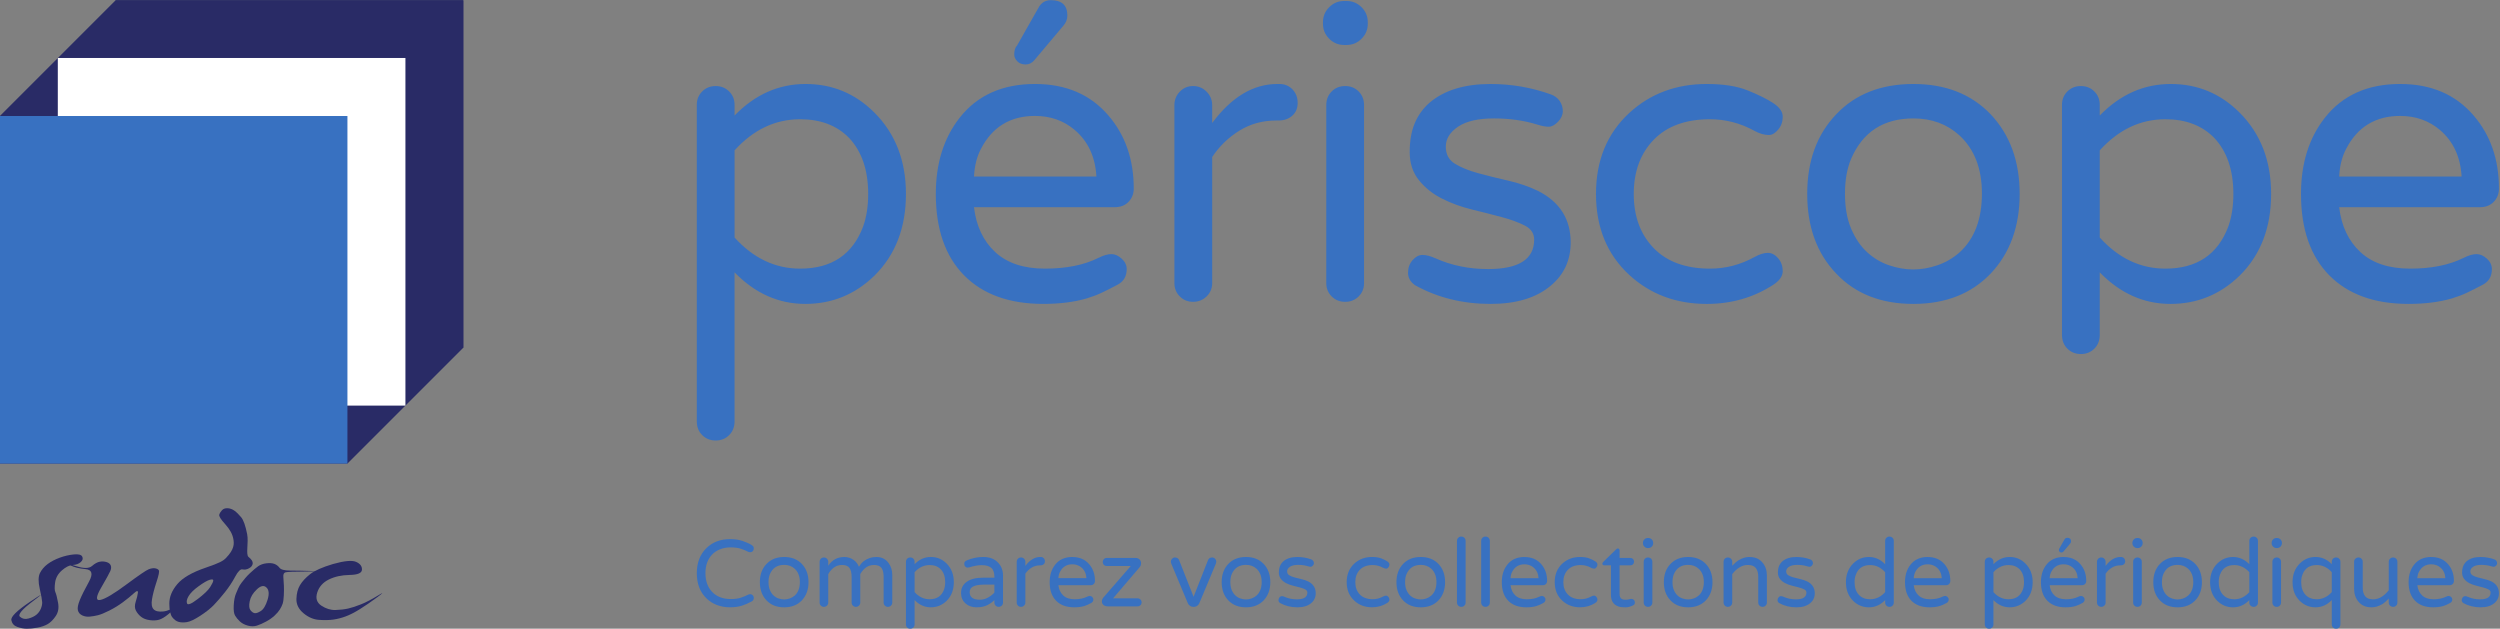
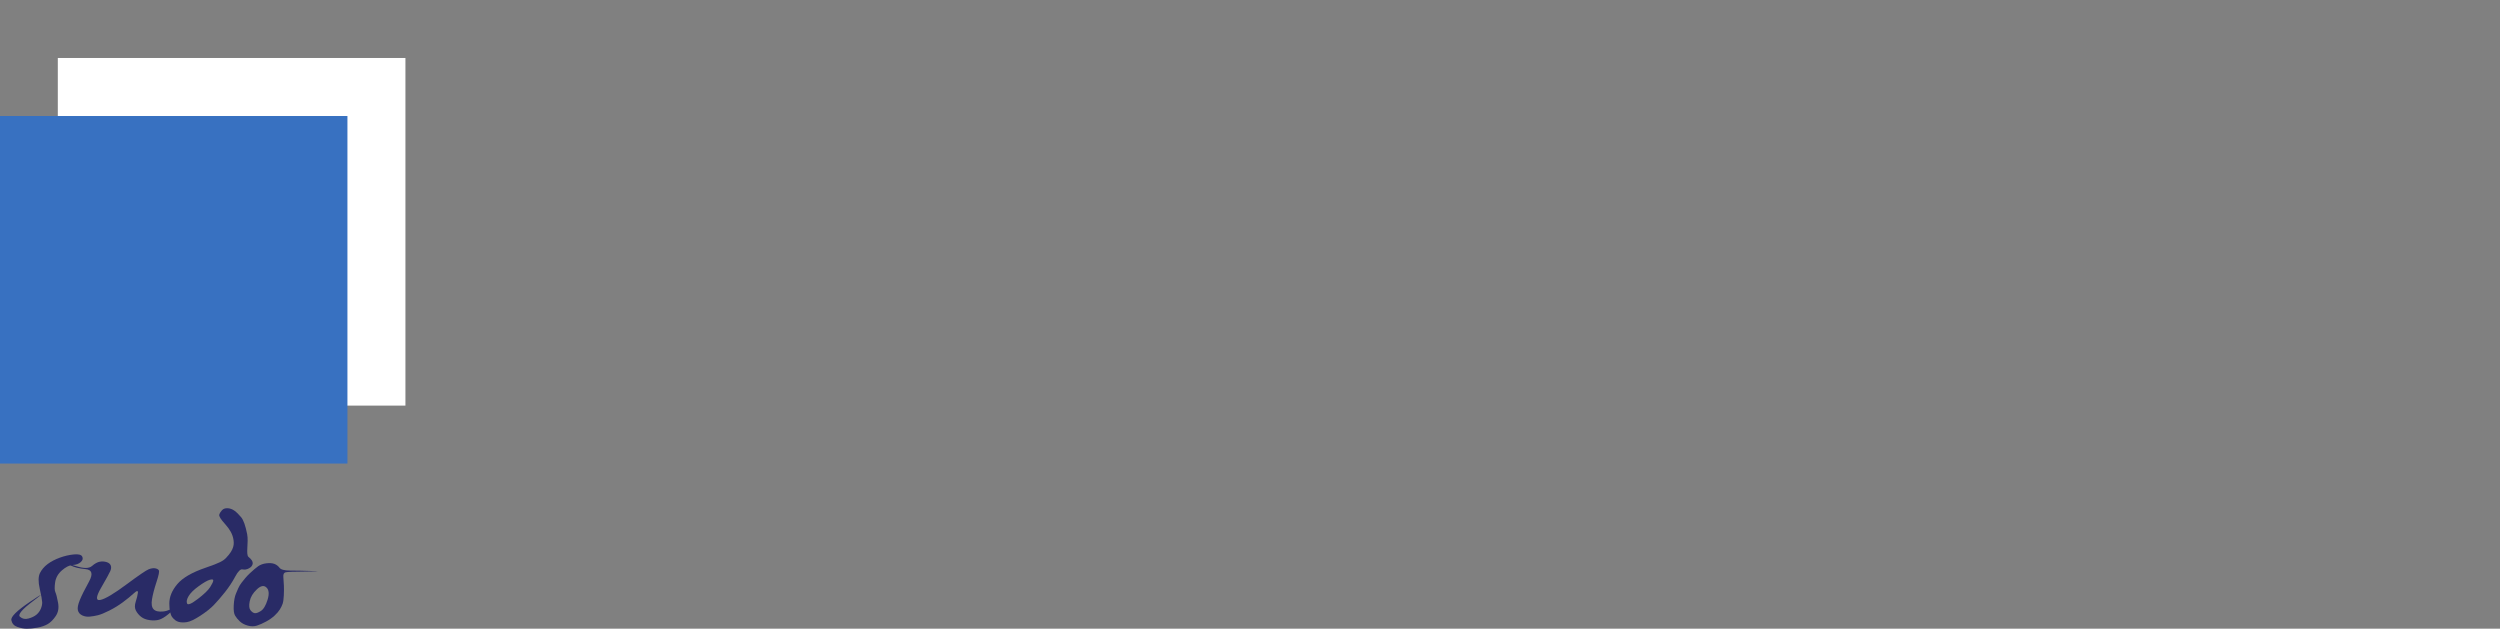
<svg xmlns="http://www.w3.org/2000/svg" xmlns:ns1="http://sodipodi.sourceforge.net/DTD/sodipodi-0.dtd" xmlns:ns2="http://www.inkscape.org/namespaces/inkscape" version="1.1" id="svg815" xml:space="preserve" width="397.65" height="100" viewBox="0 0 397.65 100" ns1:docname="logo-periscope.svg" ns2:version="0.92.4 (5da689c313, 2019-01-14)">
  <rect x="0" y="0" width="397.65" height="100" fill="#808080" stroke="none" />
  <defs id="defs819">
    <clipPath clipPathUnits="userSpaceOnUse" id="clipPath831">
-       <path d="M 0.015,73.23 H 291.212 V 0 H 0.015 Z" id="path829" ns2:connector-curvature="0" />
-     </clipPath>
+       </clipPath>
    <clipPath clipPathUnits="userSpaceOnUse" id="clipPath847">
      <path d="M 0.015,73.23 H 291.212 V 0 H 0.015 Z" id="path845" ns2:connector-curvature="0" />
    </clipPath>
    <clipPath clipPathUnits="userSpaceOnUse" id="clipPath877">
      <path d="M 0.015,73.23 H 291.212 V 0 H 0.015 Z" id="path875" ns2:connector-curvature="0" />
    </clipPath>
  </defs>
  <ns1:namedview pagecolor="#ffffff" bordercolor="#666666" borderopacity="1" objecttolerance="10" gridtolerance="10" guidetolerance="10" ns2:pageopacity="0" ns2:pageshadow="2" ns2:window-width="1600" ns2:window-height="877" id="namedview817" showgrid="false" ns2:zoom="1.429371" ns2:cx="194.10134" ns2:cy="48.828135" ns2:window-x="-8" ns2:window-y="-8" ns2:window-maximized="1" ns2:current-layer="g823" fit-margin-top="0" fit-margin-left="0" fit-margin-right="0" fit-margin-bottom="0" />
  <g id="g823" ns2:groupmode="layer" ns2:label="periscope" transform="matrix(1.333,0,0,-1.333,-0.02,100.001)">
    <g id="g825" transform="matrix(1.024,0,0,1.024,-3.6262455e-4,-1.0859035e-5)">
      <g id="g827" clip-path="url(#clipPath831)">
        <g id="g833" transform="translate(40.501,19.243)">
-           <path d="m 0,0 h -40.501 v 40.5 l 13.5,13.5 H 13.5 V 13.5 L 0,0" style="fill:#292b66;fill-opacity:1;fill-rule:nonzero;stroke:none" id="path835" ns2:connector-curvature="0" />
-         </g>
+           </g>
        <path d="M 13.5,32.743 H 54.001 V 73.23 H 13.5 Z" style="fill:#292b66;fill-opacity:1;fill-rule:nonzero;stroke:none" id="path837" ns2:connector-curvature="0" />
      </g>
    </g>
    <path d="M 6.913,26.621 H 48.393 V 68.101 H 6.913 Z" style="fill:#ffffff;fill-opacity:1;fill-rule:nonzero;stroke:none;stroke-width:1.024" id="path839" ns2:connector-curvature="0" />
    <g id="g841" transform="matrix(1.024,0,0,1.024,-3.6262455e-4,-1.0859035e-5)">
      <g id="g843" clip-path="url(#clipPath847)">
        <path d="m 0.015,19.243 h 40.486 v 40.5 h -40.486 z" style="fill:#3871c1;fill-opacity:1;fill-rule:nonzero;stroke:none" id="path849" ns2:connector-curvature="0" />
        <g id="g851" transform="translate(6.979,8.274)">
          <path d="M 0,0 C 0.546,0.2 1.092,0.327 1.636,0.38 2.18,0.434 2.508,0.35 2.619,0.128 2.731,-0.093 2.672,-0.306 2.444,-0.511 2.217,-0.717 1.91,-0.83 1.522,-0.849 1.135,-0.868 0.713,-1.076 0.258,-1.47 -0.197,-1.864 -0.464,-2.335 -0.541,-2.882 c -0.078,-0.548 -0.068,-0.927 0.029,-1.138 0.098,-0.21 0.203,-0.62 0.314,-1.227 0.111,-0.608 0.02,-1.127 -0.273,-1.556 -0.292,-0.429 -0.604,-0.74 -0.933,-0.933 -0.329,-0.192 -0.735,-0.331 -1.22,-0.418 -0.483,-0.086 -0.895,-0.126 -1.234,-0.12 -0.34,0.005 -0.701,0.074 -1.086,0.207 -0.385,0.131 -0.617,0.394 -0.697,0.786 -0.082,0.394 0.643,1.107 2.176,2.143 1.533,1.034 1.652,1.063 0.359,0.088 -1.295,-0.977 -1.805,-1.587 -1.531,-1.832 0.274,-0.245 0.606,-0.314 0.994,-0.204 0.39,0.107 0.697,0.257 0.926,0.446 0.227,0.19 0.397,0.422 0.511,0.697 0.114,0.274 0.166,0.53 0.157,0.765 -0.01,0.235 -0.105,0.759 -0.287,1.572 -0.184,0.811 -0.172,1.421 0.032,1.825 0.204,0.404 0.503,0.751 0.895,1.043 C -1.017,-0.445 -0.547,-0.201 0,0" style="fill:#292b66;fill-opacity:1;fill-rule:nonzero;stroke:none" id="path853" ns2:connector-curvature="0" />
        </g>
      </g>
    </g>
    <g id="g855" transform="matrix(1.024,0,0,1.024,17.759,7.091)">
      <path d="M 0,0 C 0.287,0.11 0.535,0.147 0.746,0.113 0.955,0.078 1.1,0 1.18,-0.121 1.259,-0.243 1.168,-0.696 0.91,-1.48 0.651,-2.266 0.477,-2.934 0.385,-3.485 0.293,-4.038 0.354,-4.428 0.567,-4.656 0.779,-4.885 1.154,-4.972 1.693,-4.918 c 0.538,0.054 1.123,0.32 1.756,0.802 0.633,0.479 0.704,0.502 0.215,0.066 C 3.174,-4.486 2.719,-4.878 2.299,-5.227 1.878,-5.574 1.51,-5.792 1.196,-5.881 0.883,-5.97 0.52,-5.985 0.105,-5.926 c -0.412,0.06 -0.746,0.19 -0.999,0.394 -0.254,0.202 -0.454,0.443 -0.598,0.723 -0.145,0.279 -0.152,0.619 -0.024,1.02 0.131,0.4 0.215,0.746 0.254,1.038 0.039,0.291 -0.114,0.277 -0.459,-0.039 -0.345,-0.319 -0.768,-0.665 -1.271,-1.038 -0.502,-0.373 -1.034,-0.7 -1.596,-0.983 -0.562,-0.283 -1.004,-0.464 -1.324,-0.542 -0.32,-0.078 -0.641,-0.133 -0.959,-0.164 -0.32,-0.031 -0.614,0.019 -0.884,0.147 -0.269,0.131 -0.435,0.329 -0.498,0.597 -0.064,0.268 0.013,0.663 0.226,1.187 0.213,0.524 0.568,1.237 1.066,2.138 0.498,0.9 0.368,1.39 -0.391,1.464 -0.759,0.075 -1.326,0.213 -1.703,0.413 -0.377,0.199 -0.146,0.169 0.691,-0.091 0.836,-0.259 1.42,-0.245 1.752,0.041 0.33,0.287 0.636,0.455 0.915,0.503 0.278,0.048 0.544,0.032 0.793,-0.045 0.25,-0.077 0.411,-0.209 0.481,-0.393 0.072,-0.184 0.055,-0.4 -0.052,-0.648 -0.106,-0.249 -0.463,-0.901 -1.075,-1.957 -0.609,-1.056 -0.635,-1.525 -0.076,-1.41 0.559,0.117 1.567,0.716 3.027,1.799 C -1.141,-0.692 -0.273,-0.1 0,0" style="fill:#292b66;fill-opacity:1;fill-rule:nonzero;stroke:none" id="path857" ns2:connector-curvature="0" />
    </g>
    <g id="g859" transform="matrix(1.024,0,0,1.024,31.812,4.914)">
      <path d="m 0,0 c -0.294,0.286 -0.668,0.215 -1.123,-0.217 -0.457,-0.431 -0.733,-0.892 -0.83,-1.381 -0.098,-0.489 -0.069,-0.835 0.082,-1.036 0.152,-0.2 0.314,-0.317 0.483,-0.352 0.169,-0.034 0.411,0.049 0.728,0.247 0.314,0.197 0.578,0.635 0.787,1.31 C 0.336,-0.753 0.293,-0.277 0,0 Z M -0.974,2.477 C -0.712,2.659 -0.395,2.774 -0.02,2.821 0.354,2.866 0.662,2.846 0.905,2.759 1.148,2.67 1.353,2.518 1.519,2.301 1.684,2.084 2.105,1.976 2.785,1.974 3.464,1.974 4.309,1.956 5.32,1.924 6.33,1.892 6.117,1.871 4.678,1.864 3.238,1.856 2.419,1.826 2.221,1.772 2.023,1.718 1.939,1.534 1.967,1.22 1.996,0.906 2.017,0.574 2.03,0.224 2.045,-0.127 2.041,-0.516 2.02,-0.943 1.998,-1.372 1.952,-1.688 1.881,-1.897 1.809,-2.106 1.702,-2.322 1.563,-2.55 1.423,-2.777 1.218,-3.017 0.949,-3.268 0.68,-3.521 0.35,-3.752 -0.041,-3.965 c -0.391,-0.213 -0.75,-0.371 -1.078,-0.476 -0.328,-0.103 -0.682,-0.103 -1.059,0.003 -0.379,0.104 -0.685,0.267 -0.918,0.484 -0.234,0.218 -0.42,0.443 -0.558,0.676 -0.139,0.231 -0.192,0.636 -0.161,1.21 0.031,0.573 0.12,1.033 0.27,1.382 0.149,0.348 0.339,0.871 0.645,1.248 0.304,0.376 0.519,0.678 0.933,1.069 0.416,0.389 0.746,0.671 0.993,0.845" style="fill:#292b66;fill-opacity:1;fill-rule:nonzero;stroke:none" id="path861" ns2:connector-curvature="0" />
    </g>
    <g id="g863" transform="matrix(1.024,0,0,1.024,39.747,7.717)">
-       <path d="M 0,0 C 1.324,0.374 2.221,0.459 2.691,0.253 3.164,0.047 3.393,-0.256 3.379,-0.652 3.365,-1.05 2.89,-1.255 1.952,-1.272 1.016,-1.287 0.203,-1.464 -0.482,-1.803 c -0.684,-0.338 -1.134,-0.842 -1.35,-1.513 -0.215,-0.67 -0.055,-1.182 0.48,-1.535 0.537,-0.354 1.084,-0.522 1.642,-0.507 0.556,0.018 1.05,0.074 1.479,0.171 0.43,0.098 0.932,0.262 1.506,0.493 0.575,0.231 1.222,0.567 1.943,1.009 0.72,0.442 0.702,0.382 -0.054,-0.18 C 4.406,-4.426 3.719,-4.896 3.102,-5.279 2.484,-5.66 1.936,-5.939 1.457,-6.112 0.979,-6.287 0.508,-6.408 0.045,-6.474 c -0.463,-0.065 -1.016,-0.076 -1.66,-0.034 -0.645,0.042 -1.25,0.301 -1.819,0.774 -0.569,0.475 -0.843,1.03 -0.826,1.667 0.019,0.637 0.158,1.173 0.417,1.607 0.259,0.435 0.651,0.859 1.174,1.274 C -2.146,-0.771 -1.256,-0.377 0,0" style="fill:#292b66;fill-opacity:1;fill-rule:nonzero;stroke:none" id="path865" ns2:connector-curvature="0" />
-     </g>
+       </g>
    <g id="g867" transform="matrix(1.024,0,0,1.024,25.016,5.828)">
      <path d="m 0,0 c -0.287,-0.089 -0.713,-0.339 -1.277,-0.747 -0.564,-0.409 -0.951,-0.791 -1.16,-1.147 -0.211,-0.356 -0.271,-0.644 -0.18,-0.859 0.092,-0.215 0.506,-0.042 1.242,0.52 0.736,0.561 1.221,1.026 1.451,1.393 0.231,0.366 0.351,0.621 0.36,0.762 C 0.445,0.064 0.301,0.089 0,0 Z M 1.451,8.114 C 1.618,8.289 1.844,8.366 2.129,8.347 2.414,8.325 2.676,8.228 2.917,8.051 3.158,7.874 3.415,7.622 3.688,7.294 3.96,6.965 4.191,6.31 4.385,5.33 4.577,4.351 4.201,2.943 4.549,2.666 4.896,2.389 5.059,2.135 5.034,1.905 5.01,1.676 4.867,1.49 4.606,1.349 4.346,1.206 4.094,1.163 3.85,1.22 3.607,1.276 3.32,0.994 2.99,0.373 2.659,-0.249 2.258,-0.856 1.786,-1.448 1.313,-2.041 0.883,-2.539 0.496,-2.939 c -0.387,-0.4 -0.914,-0.817 -1.58,-1.25 -0.668,-0.434 -1.184,-0.679 -1.552,-0.734 -0.367,-0.057 -0.686,-0.05 -0.956,0.025 -0.271,0.071 -0.519,0.251 -0.744,0.537 -0.226,0.286 -0.342,0.814 -0.348,1.589 -0.006,0.773 0.303,1.53 0.926,2.272 0.625,0.742 1.737,1.384 3.336,1.927 1.598,0.543 2.014,0.786 2.331,1.113 C 2.914,3.573 2.875,4.201 2.776,4.762 2.678,5.322 2.365,5.892 1.84,6.471 1.313,7.049 1.08,7.426 1.137,7.602 1.193,7.779 1.3,7.95 1.451,8.114" style="fill:#292b66;fill-opacity:1;fill-rule:nonzero;stroke:none" id="path869" ns2:connector-curvature="0" />
    </g>
    <g id="g871" transform="matrix(1.024,0,0,1.024,-3.6262455e-4,-1.0859035e-5)">
      <g id="g873" clip-path="url(#clipPath877)">
        <g id="g879" transform="translate(192.095,10.571)">
-           <path d="M 0,0 H -0.068 C -0.222,0 -0.355,-0.056 -0.465,-0.166 -0.576,-0.277 -0.631,-0.41 -0.631,-0.564 v -0.045 c 0,-0.154 0.055,-0.288 0.166,-0.399 0.11,-0.11 0.243,-0.166 0.397,-0.166 H 0 c 0.155,0 0.288,0.056 0.397,0.166 0.112,0.11 0.166,0.244 0.166,0.399 v 0.045 c 0,0.154 -0.054,0.287 -0.166,0.398 C 0.288,-0.056 0.155,0 0,0 Z m 30.925,-4.683 c 0.014,0.288 0.077,0.535 0.188,0.741 0.303,0.583 0.782,0.875 1.438,0.875 0.414,0 0.768,-0.126 1.063,-0.377 0.354,-0.303 0.546,-0.715 0.575,-1.239 z m 1.626,2.469 c -0.87,0 -1.542,-0.303 -2.014,-0.908 -0.42,-0.538 -0.631,-1.214 -0.631,-2.024 0,-0.938 0.251,-1.661 0.753,-2.17 0.501,-0.51 1.207,-0.764 2.114,-0.764 0.435,0 0.82,0.048 1.152,0.143 0.147,0.044 0.284,0.096 0.409,0.155 0.125,0.059 0.267,0.131 0.425,0.215 0.16,0.086 0.239,0.224 0.239,0.416 0,0.103 -0.045,0.195 -0.133,0.276 -0.089,0.081 -0.181,0.122 -0.276,0.122 -0.097,0 -0.21,-0.033 -0.344,-0.1 -0.384,-0.191 -0.86,-0.288 -1.428,-0.288 -0.568,0 -1.012,0.147 -1.328,0.442 -0.317,0.295 -0.506,0.693 -0.564,1.195 h 3.752 c 0.155,0 0.278,0.049 0.371,0.144 0.092,0.096 0.138,0.214 0.138,0.354 0,0.774 -0.225,1.424 -0.675,1.947 -0.48,0.561 -1.133,0.842 -1.96,0.842 z M 5.867,-6.708 C 5.689,-6.863 5.492,-6.978 5.274,-7.051 5.056,-7.125 4.843,-7.162 4.633,-7.162 c -0.21,0 -0.425,0.037 -0.643,0.111 -0.217,0.073 -0.413,0.189 -0.587,0.348 -0.173,0.159 -0.315,0.367 -0.425,0.626 -0.111,0.259 -0.166,0.569 -0.166,0.935 0,0.364 0.055,0.677 0.166,0.936 0.31,0.716 0.863,1.073 1.659,1.073 0.488,0 0.898,-0.151 1.23,-0.454 0.398,-0.368 0.598,-0.886 0.598,-1.55 0,-0.685 -0.2,-1.21 -0.598,-1.571 z m -1.23,4.494 c -0.862,0 -1.549,-0.271 -2.058,-0.809 -0.517,-0.538 -0.775,-1.247 -0.775,-2.124 0,-0.879 0.258,-1.588 0.775,-2.126 0.509,-0.538 1.196,-0.808 2.058,-0.808 0.857,0 1.543,0.27 2.059,0.808 0.517,0.546 0.775,1.255 0.775,2.126 0,0.87 -0.258,1.578 -0.775,2.124 -0.516,0.538 -1.202,0.809 -2.059,0.809 z m 13.891,-2.857 c -0.243,0.118 -0.512,0.211 -0.803,0.277 -0.292,0.066 -0.558,0.133 -0.802,0.199 -0.244,0.066 -0.449,0.149 -0.615,0.249 -0.166,0.1 -0.248,0.253 -0.248,0.46 0,0.205 0.108,0.383 0.326,0.53 0.217,0.147 0.537,0.222 0.957,0.222 0.42,0 0.809,-0.056 1.163,-0.166 0.118,-0.037 0.216,-0.056 0.298,-0.056 0.082,0 0.164,0.044 0.25,0.134 0.084,0.088 0.126,0.182 0.126,0.281 0,0.1 -0.027,0.189 -0.082,0.272 -0.056,0.081 -0.134,0.141 -0.239,0.177 -0.516,0.185 -1.051,0.277 -1.604,0.277 -0.694,0 -1.237,-0.166 -1.627,-0.498 -0.177,-0.155 -0.31,-0.34 -0.399,-0.554 -0.088,-0.214 -0.133,-0.469 -0.133,-0.764 0,-0.295 0.081,-0.545 0.245,-0.748 0.162,-0.202 0.366,-0.366 0.614,-0.492 0.246,-0.125 0.513,-0.223 0.802,-0.293 0.288,-0.07 0.555,-0.139 0.802,-0.205 0.247,-0.066 0.452,-0.142 0.615,-0.227 0.162,-0.085 0.244,-0.209 0.244,-0.371 0,-0.523 -0.41,-0.785 -1.229,-0.785 -0.51,0 -0.977,0.096 -1.406,0.287 -0.133,0.059 -0.248,0.089 -0.343,0.089 -0.097,0 -0.185,-0.046 -0.265,-0.139 -0.082,-0.093 -0.123,-0.204 -0.123,-0.337 0,-0.133 0.063,-0.244 0.188,-0.332 0.598,-0.332 1.269,-0.498 2.015,-0.498 0.686,0 1.221,0.162 1.604,0.486 0.356,0.295 0.532,0.68 0.532,1.151 0,0.62 -0.288,1.077 -0.863,1.372 z m 9.065,-1.239 c -0.501,-0.554 -1.084,-0.83 -1.749,-0.83 -0.546,0 -0.978,0.166 -1.295,0.498 -0.347,0.361 -0.52,0.86 -0.52,1.495 0,0.324 0.047,0.611 0.144,0.862 0.273,0.753 0.83,1.13 1.671,1.13 0.665,0 1.248,-0.277 1.749,-0.831 z m 0.503,6.476 c -0.143,0 -0.263,-0.049 -0.359,-0.144 -0.097,-0.096 -0.144,-0.218 -0.144,-0.366 v -2.712 c -0.546,0.561 -1.177,0.842 -1.892,0.842 -0.717,0 -1.329,-0.255 -1.838,-0.765 -0.562,-0.56 -0.841,-1.283 -0.841,-2.168 0,-0.901 0.279,-1.628 0.841,-2.182 0.516,-0.502 1.129,-0.752 1.838,-0.752 0.715,0 1.346,0.279 1.892,0.841 v -0.288 c 0,-0.14 0.047,-0.258 0.144,-0.353 0.096,-0.096 0.216,-0.145 0.359,-0.145 0.145,0 0.265,0.049 0.36,0.145 0.096,0.096 0.144,0.214 0.144,0.353 v 7.183 c 0,0.148 -0.048,0.27 -0.144,0.366 -0.095,0.095 -0.215,0.144 -0.36,0.144 z M 12.673,-2.386 c -0.244,0.114 -0.555,0.172 -0.936,0.172 -0.38,0 -0.78,-0.122 -1.2,-0.366 -0.215,-0.125 -0.469,-0.342 -0.764,-0.652 v 0.454 c 0,0.147 -0.051,0.269 -0.149,0.364 -0.101,0.097 -0.221,0.144 -0.361,0.144 -0.139,0 -0.257,-0.048 -0.354,-0.144 C 8.814,-2.51 8.765,-2.631 8.765,-2.778 v -4.749 c 0,-0.14 0.049,-0.258 0.144,-0.353 0.097,-0.096 0.215,-0.145 0.354,-0.145 0.14,0 0.26,0.049 0.361,0.145 0.098,0.096 0.149,0.214 0.149,0.353 v 3.321 c 0.56,0.708 1.165,1.062 1.815,1.062 0.435,0 0.747,-0.119 0.935,-0.359 0.188,-0.24 0.282,-0.57 0.282,-0.99 v -3.033 c 0,-0.14 0.048,-0.258 0.145,-0.353 0.095,-0.096 0.213,-0.145 0.353,-0.145 0.141,0 0.261,0.049 0.36,0.145 0.1,0.096 0.149,0.214 0.149,0.353 v 3.143 c 0,0.612 -0.173,1.122 -0.519,1.528 -0.17,0.198 -0.376,0.355 -0.62,0.47 z m -31.65,2.552 c -0.143,0 -0.264,-0.049 -0.36,-0.144 -0.095,-0.096 -0.144,-0.218 -0.144,-0.366 v -7.183 c 0,-0.14 0.049,-0.258 0.144,-0.353 0.096,-0.096 0.217,-0.145 0.36,-0.145 0.144,0 0.264,0.049 0.361,0.145 0.094,0.096 0.143,0.214 0.143,0.353 v 7.183 c 0,0.148 -0.049,0.27 -0.143,0.366 -0.097,0.095 -0.217,0.144 -0.361,0.144 z m 18.938,-2.436 c -0.144,0 -0.264,-0.048 -0.361,-0.144 -0.094,-0.096 -0.143,-0.217 -0.143,-0.364 v -4.749 c 0,-0.14 0.049,-0.258 0.143,-0.353 0.097,-0.096 0.217,-0.145 0.361,-0.145 0.143,0 0.263,0.049 0.36,0.145 0.095,0.096 0.144,0.214 0.144,0.353 v 4.749 c 0,0.147 -0.049,0.269 -0.144,0.364 -0.097,0.097 -0.217,0.144 -0.36,0.144 z m -21.76,2.436 c -0.144,0 -0.264,-0.049 -0.36,-0.144 -0.095,-0.096 -0.144,-0.218 -0.144,-0.366 v -7.183 c 0,-0.14 0.049,-0.258 0.144,-0.353 0.096,-0.096 0.216,-0.145 0.36,-0.145 0.144,0 0.264,0.049 0.36,0.145 0.095,0.096 0.144,0.214 0.144,0.353 v 7.183 c 0,0.148 -0.049,0.27 -0.144,0.366 -0.096,0.095 -0.216,0.144 -0.36,0.144 z m 19.834,-7.262 c -0.099,0 -0.192,-0.016 -0.276,-0.05 -0.085,-0.032 -0.226,-0.05 -0.42,-0.05 -0.196,0 -0.342,0.029 -0.438,0.089 -0.17,0.102 -0.254,0.295 -0.254,0.575 v 3.343 h 1.249 c 0.126,0 0.23,0.04 0.311,0.122 0.081,0.081 0.122,0.184 0.122,0.311 0,0.125 -0.041,0.229 -0.122,0.309 -0.081,0.082 -0.185,0.122 -0.311,0.122 h -1.249 v 0.886 c 0,0.059 -0.021,0.111 -0.061,0.155 -0.041,0.044 -0.09,0.065 -0.15,0.065 -0.059,0 -0.122,-0.033 -0.188,-0.1 L -5.258,-2.79 c -0.066,-0.059 -0.099,-0.122 -0.099,-0.189 0,-0.14 0.07,-0.21 0.21,-0.21 h 0.786 v -3.431 c 0,-0.591 0.203,-1.004 0.609,-1.24 0.17,-0.104 0.346,-0.166 0.531,-0.188 0.185,-0.022 0.39,-0.033 0.614,-0.033 0.226,0 0.496,0.073 0.814,0.221 0.147,0.066 0.221,0.174 0.221,0.321 0,0.147 -0.04,0.259 -0.122,0.332 -0.081,0.073 -0.171,0.11 -0.271,0.11 z m -14.096,2.413 c 0.015,0.288 0.077,0.535 0.189,0.741 0.302,0.583 0.782,0.875 1.438,0.875 0.413,0 0.768,-0.126 1.063,-0.377 0.354,-0.303 0.547,-0.715 0.576,-1.239 z m 1.627,2.469 c -0.87,0 -1.542,-0.303 -2.014,-0.908 -0.42,-0.538 -0.63,-1.214 -0.63,-2.024 0,-0.938 0.25,-1.661 0.752,-2.17 0.502,-0.51 1.207,-0.764 2.114,-0.764 0.434,0 0.819,0.048 1.151,0.143 0.148,0.044 0.284,0.096 0.41,0.155 0.124,0.059 0.267,0.131 0.425,0.215 0.159,0.086 0.238,0.224 0.238,0.416 0,0.103 -0.044,0.195 -0.132,0.276 -0.089,0.081 -0.181,0.122 -0.277,0.122 -0.095,0 -0.21,-0.033 -0.344,-0.1 -0.382,-0.191 -0.858,-0.288 -1.427,-0.288 -0.569,0 -1.011,0.147 -1.327,0.442 -0.318,0.295 -0.507,0.693 -0.566,1.195 h 3.753 c 0.154,0 0.278,0.049 0.37,0.144 0.093,0.096 0.139,0.214 0.139,0.354 0,0.774 -0.225,1.424 -0.675,1.947 -0.479,0.561 -1.133,0.842 -1.96,0.842 z m 6.565,-0.941 c 0.413,0 0.807,-0.104 1.183,-0.31 0.133,-0.074 0.262,-0.11 0.388,-0.11 0.081,0 0.162,0.048 0.243,0.144 0.082,0.096 0.122,0.211 0.122,0.344 0,0.132 -0.084,0.254 -0.254,0.364 -0.171,0.111 -0.397,0.224 -0.681,0.338 -0.285,0.114 -0.648,0.172 -1.09,0.172 -0.82,0 -1.509,-0.259 -2.071,-0.774 -0.59,-0.547 -0.884,-1.266 -0.884,-2.158 0,-0.895 0.294,-1.613 0.884,-2.159 0.562,-0.517 1.251,-0.774 2.071,-0.774 0.657,0 1.247,0.17 1.771,0.509 0.17,0.11 0.254,0.233 0.254,0.365 0,0.133 -0.04,0.247 -0.122,0.343 -0.081,0.096 -0.173,0.144 -0.276,0.144 -0.104,0 -0.222,-0.037 -0.355,-0.111 -0.376,-0.206 -0.77,-0.31 -1.183,-0.31 -0.65,0 -1.152,0.183 -1.506,0.548 -0.355,0.365 -0.532,0.847 -0.532,1.445 0,0.597 0.177,1.078 0.532,1.443 0.354,0.365 0.856,0.549 1.506,0.549 z M -25.291,-6.708 c -0.178,-0.155 -0.375,-0.27 -0.592,-0.343 -0.218,-0.074 -0.432,-0.111 -0.643,-0.111 -0.21,0 -0.423,0.037 -0.641,0.111 -0.218,0.073 -0.413,0.189 -0.587,0.348 -0.173,0.159 -0.315,0.367 -0.426,0.626 -0.111,0.259 -0.166,0.569 -0.166,0.935 0,0.364 0.055,0.677 0.166,0.936 0.31,0.716 0.863,1.073 1.66,1.073 0.488,0 0.897,-0.151 1.229,-0.454 0.398,-0.368 0.597,-0.886 0.597,-1.55 0,-0.685 -0.199,-1.21 -0.597,-1.571 z m -1.229,4.494 c -0.863,0 -1.549,-0.271 -2.058,-0.809 -0.517,-0.538 -0.776,-1.247 -0.776,-2.124 0,-0.879 0.259,-1.588 0.776,-2.126 0.509,-0.538 1.195,-0.808 2.058,-0.808 0.856,0 1.543,0.27 2.059,0.808 0.516,0.546 0.775,1.255 0.775,2.126 0,0.87 -0.259,1.578 -0.775,2.124 -0.516,0.538 -1.203,0.809 -2.059,0.809 z M 73.261,0 H 73.195 C 73.041,0 72.907,-0.056 72.797,-0.166 72.685,-0.277 72.631,-0.41 72.631,-0.564 v -0.045 c 0,-0.154 0.054,-0.288 0.166,-0.399 0.11,-0.11 0.244,-0.166 0.398,-0.166 h 0.066 c 0.156,0 0.289,0.056 0.399,0.166 0.11,0.11 0.166,0.244 0.166,0.399 v 0.045 c 0,0.154 -0.056,0.287 -0.166,0.398 C 73.55,-0.056 73.417,0 73.261,0 Z m 6.376,-6.309 c -0.503,-0.554 -1.085,-0.83 -1.75,-0.83 -0.545,0 -0.977,0.166 -1.294,0.498 -0.347,0.361 -0.52,0.86 -0.52,1.495 0,0.324 0.047,0.611 0.144,0.862 0.273,0.753 0.83,1.13 1.67,1.13 0.665,0 1.247,-0.277 1.75,-0.831 z m 0.503,4.04 c -0.143,0 -0.263,-0.048 -0.36,-0.144 -0.096,-0.096 -0.143,-0.214 -0.143,-0.353 v -0.288 c -0.546,0.561 -1.177,0.842 -1.892,0.842 -0.717,0 -1.329,-0.255 -1.838,-0.765 -0.562,-0.56 -0.841,-1.283 -0.841,-2.168 0,-0.901 0.279,-1.628 0.841,-2.182 0.516,-0.502 1.129,-0.752 1.838,-0.752 0.715,0 1.346,0.279 1.892,0.841 v -2.824 c 0,-0.146 0.047,-0.268 0.143,-0.364 0.097,-0.095 0.217,-0.143 0.36,-0.143 0.145,0 0.264,0.048 0.36,0.143 0.096,0.096 0.144,0.218 0.144,0.364 v 7.295 c 0,0.14 -0.048,0.258 -0.144,0.353 -0.096,0.097 -0.215,0.144 -0.36,0.144 z M 43.642,-6.011 c -0.28,-0.753 -0.841,-1.129 -1.681,-1.129 -0.664,0 -1.248,0.276 -1.749,0.83 v 2.324 c 0.501,0.554 1.085,0.831 1.749,0.831 0.545,0 0.98,-0.166 1.305,-0.499 0.339,-0.361 0.509,-0.859 0.509,-1.493 0,-0.325 -0.044,-0.613 -0.133,-0.864 z m -1.538,3.797 c -0.716,0 -1.346,-0.28 -1.892,-0.842 v 0.288 c 0,0.14 -0.049,0.258 -0.145,0.353 -0.096,0.097 -0.216,0.144 -0.36,0.144 -0.143,0 -0.263,-0.048 -0.36,-0.144 -0.094,-0.096 -0.143,-0.214 -0.143,-0.353 v -7.295 c 0,-0.146 0.049,-0.268 0.143,-0.364 0.097,-0.095 0.217,-0.143 0.36,-0.143 0.144,0 0.264,0.048 0.36,0.143 0.096,0.096 0.145,0.218 0.145,0.364 v 2.824 c 0.546,-0.561 1.174,-0.841 1.886,-0.841 0.712,0 1.327,0.25 1.843,0.752 0.561,0.554 0.842,1.28 0.842,2.182 0,0.885 -0.281,1.607 -0.842,2.168 -0.509,0.51 -1.122,0.765 -1.837,0.765 z m 47.505,-2.469 c 0.015,0.288 0.077,0.535 0.189,0.741 0.302,0.583 0.782,0.875 1.438,0.875 0.413,0 0.768,-0.126 1.063,-0.377 0.354,-0.303 0.545,-0.715 0.575,-1.239 z m 1.627,2.469 c -0.87,0 -1.543,-0.303 -2.015,-0.908 -0.42,-0.538 -0.63,-1.214 -0.63,-2.024 0,-0.938 0.251,-1.661 0.752,-2.17 0.501,-0.51 1.208,-0.764 2.114,-0.764 0.435,0 0.82,0.048 1.152,0.143 0.148,0.044 0.284,0.096 0.409,0.155 0.125,0.059 0.268,0.131 0.426,0.215 0.159,0.086 0.238,0.224 0.238,0.416 0,0.103 -0.045,0.195 -0.132,0.276 -0.089,0.081 -0.181,0.122 -0.277,0.122 -0.097,0 -0.21,-0.033 -0.344,-0.1 -0.383,-0.191 -0.859,-0.288 -1.427,-0.288 -0.569,0 -1.012,0.147 -1.328,0.442 -0.318,0.295 -0.506,0.693 -0.565,1.195 h 3.753 c 0.153,0 0.277,0.049 0.37,0.144 0.092,0.096 0.139,0.214 0.139,0.354 0,0.774 -0.226,1.424 -0.676,1.947 -0.479,0.561 -1.133,0.842 -1.959,0.842 z m 7.019,-2.857 c -0.245,0.118 -0.513,0.211 -0.804,0.277 -0.291,0.066 -0.559,0.133 -0.803,0.199 -0.243,0.066 -0.447,0.149 -0.614,0.249 -0.166,0.1 -0.248,0.253 -0.248,0.46 0,0.205 0.108,0.383 0.326,0.53 0.217,0.147 0.536,0.222 0.957,0.222 0.421,0 0.809,-0.056 1.162,-0.166 0.118,-0.037 0.218,-0.056 0.299,-0.056 0.082,0 0.164,0.044 0.25,0.134 0.084,0.088 0.127,0.182 0.127,0.281 0,0.1 -0.028,0.189 -0.083,0.272 -0.056,0.081 -0.135,0.141 -0.238,0.177 -0.517,0.185 -1.052,0.277 -1.606,0.277 -0.693,0 -1.235,-0.166 -1.627,-0.498 -0.177,-0.155 -0.309,-0.34 -0.397,-0.554 -0.089,-0.214 -0.133,-0.469 -0.133,-0.764 0,-0.295 0.08,-0.545 0.243,-0.748 0.162,-0.202 0.367,-0.366 0.614,-0.492 0.247,-0.125 0.514,-0.223 0.802,-0.293 0.288,-0.07 0.556,-0.139 0.803,-0.205 0.247,-0.066 0.452,-0.142 0.614,-0.227 0.162,-0.085 0.244,-0.209 0.244,-0.371 0,-0.523 -0.41,-0.785 -1.228,-0.785 -0.51,0 -0.978,0.096 -1.406,0.287 -0.133,0.059 -0.248,0.089 -0.343,0.089 -0.097,0 -0.185,-0.046 -0.266,-0.139 -0.081,-0.093 -0.121,-0.204 -0.121,-0.337 0,-0.133 0.062,-0.244 0.188,-0.332 0.596,-0.332 1.269,-0.498 2.013,-0.498 0.688,0 1.222,0.162 1.606,0.486 0.354,0.295 0.531,0.68 0.531,1.151 0,0.62 -0.288,1.077 -0.862,1.372 z m -11.468,2.801 c -0.14,0 -0.26,-0.048 -0.36,-0.144 -0.099,-0.096 -0.149,-0.214 -0.149,-0.353 v -3.32 c -0.561,-0.709 -1.166,-1.062 -1.815,-1.062 -0.436,0 -0.747,0.119 -0.936,0.359 -0.187,0.24 -0.282,0.57 -0.282,0.99 v 3.033 c 0,0.14 -0.048,0.258 -0.144,0.353 -0.095,0.097 -0.214,0.144 -0.354,0.144 -0.141,0 -0.26,-0.048 -0.36,-0.144 -0.1,-0.096 -0.149,-0.214 -0.149,-0.353 v -3.144 c 0,-0.612 0.173,-1.122 0.52,-1.527 0.169,-0.199 0.376,-0.356 0.62,-0.47 0.244,-0.115 0.555,-0.172 0.935,-0.172 0.38,0 0.78,0.121 1.201,0.365 0.214,0.125 0.469,0.343 0.764,0.652 v -0.453 c 0,-0.148 0.05,-0.27 0.149,-0.365 0.1,-0.096 0.22,-0.145 0.36,-0.145 0.14,0 0.258,0.049 0.354,0.145 0.096,0.096 0.144,0.217 0.144,0.365 v 4.748 c 0,0.14 -0.048,0.258 -0.144,0.353 -0.096,0.097 -0.214,0.144 -0.354,0.144 z m -31.71,0.056 h -0.056 c -0.642,0 -1.221,-0.348 -1.738,-1.04 v 0.476 c 0,0.14 -0.05,0.26 -0.149,0.359 -0.1,0.1 -0.22,0.149 -0.36,0.149 -0.14,0 -0.258,-0.05 -0.354,-0.149 -0.096,-0.1 -0.144,-0.22 -0.144,-0.359 v -4.749 c 0,-0.14 0.048,-0.258 0.144,-0.353 0.096,-0.096 0.214,-0.145 0.354,-0.145 0.14,0 0.26,0.049 0.36,0.145 0.099,0.096 0.149,0.214 0.149,0.353 v 3.365 c 0.192,0.287 0.434,0.521 0.726,0.703 0.291,0.18 0.621,0.271 0.99,0.271 h 0.055 c 0.148,0 0.269,0.042 0.366,0.128 0.095,0.084 0.143,0.199 0.143,0.343 0,0.143 -0.046,0.264 -0.138,0.36 -0.093,0.096 -0.208,0.144 -0.348,0.144 z m 1.919,-0.056 c -0.144,0 -0.264,-0.048 -0.36,-0.144 -0.095,-0.096 -0.143,-0.217 -0.143,-0.364 v -4.749 c 0,-0.14 0.048,-0.258 0.143,-0.353 0.096,-0.096 0.216,-0.145 0.36,-0.145 0.144,0 0.264,0.049 0.36,0.145 0.096,0.096 0.144,0.214 0.144,0.353 v 4.749 c 0,0.147 -0.048,0.269 -0.144,0.364 -0.096,0.097 -0.216,0.144 -0.36,0.144 z m 5.905,-4.439 c -0.178,-0.155 -0.375,-0.27 -0.592,-0.343 -0.218,-0.074 -0.431,-0.111 -0.641,-0.111 -0.211,0 -0.425,0.037 -0.643,0.111 -0.218,0.073 -0.413,0.189 -0.587,0.348 -0.173,0.159 -0.315,0.367 -0.426,0.626 -0.111,0.259 -0.166,0.569 -0.166,0.935 0,0.364 0.055,0.677 0.166,0.936 0.31,0.716 0.864,1.073 1.661,1.073 0.487,0 0.896,-0.151 1.228,-0.454 0.399,-0.368 0.598,-0.886 0.598,-1.55 0,-0.685 -0.199,-1.21 -0.598,-1.571 z m -1.228,4.494 c -0.864,0 -1.55,-0.271 -2.059,-0.809 -0.518,-0.538 -0.774,-1.247 -0.774,-2.124 0,-0.879 0.256,-1.588 0.774,-2.126 0.509,-0.538 1.195,-0.808 2.059,-0.808 0.855,0 1.542,0.27 2.058,0.808 0.517,0.546 0.776,1.255 0.776,2.126 0,0.87 -0.259,1.578 -0.776,2.124 -0.516,0.538 -1.203,0.809 -2.058,0.809 z m 8.357,-4.096 c -0.503,-0.554 -1.085,-0.83 -1.749,-0.83 -0.547,0 -0.979,0.166 -1.296,0.498 -0.347,0.361 -0.519,0.86 -0.519,1.495 0,0.324 0.046,0.611 0.143,0.862 0.274,0.753 0.83,1.13 1.672,1.13 0.664,0 1.246,-0.277 1.749,-0.831 z m 0.503,6.476 c -0.144,0 -0.264,-0.049 -0.359,-0.144 -0.097,-0.096 -0.144,-0.218 -0.144,-0.366 v -2.712 c -0.547,0.561 -1.178,0.842 -1.893,0.842 -0.716,0 -1.329,-0.255 -1.837,-0.765 -0.562,-0.56 -0.841,-1.283 -0.841,-2.168 0,-0.901 0.279,-1.628 0.841,-2.182 0.515,-0.502 1.128,-0.752 1.837,-0.752 0.715,0 1.346,0.279 1.893,0.841 v -0.288 c 0,-0.14 0.047,-0.258 0.144,-0.353 0.095,-0.096 0.215,-0.145 0.359,-0.145 0.144,0 0.264,0.049 0.359,0.145 0.097,0.096 0.145,0.214 0.145,0.353 v 7.183 c 0,0.148 -0.048,0.27 -0.145,0.366 -0.095,0.095 -0.215,0.144 -0.359,0.144 z m 2.689,-2.436 c -0.143,0 -0.263,-0.048 -0.359,-0.144 -0.096,-0.096 -0.144,-0.217 -0.144,-0.364 v -4.749 c 0,-0.14 0.048,-0.258 0.144,-0.353 0.096,-0.096 0.216,-0.145 0.359,-0.145 0.145,0 0.265,0.049 0.361,0.145 0.095,0.096 0.143,0.214 0.143,0.353 v 4.749 c 0,0.147 -0.048,0.269 -0.143,0.364 -0.096,0.097 -0.216,0.144 -0.361,0.144 z M 57.035,0 H 56.968 C 56.814,0 56.68,-0.056 56.57,-0.166 56.46,-0.277 56.404,-0.41 56.404,-0.564 v -0.045 c 0,-0.154 0.056,-0.288 0.166,-0.399 0.11,-0.11 0.244,-0.166 0.398,-0.166 h 0.067 c 0.155,0 0.288,0.056 0.398,0.166 0.112,0.11 0.166,0.244 0.166,0.399 v 0.045 c 0,0.154 -0.054,0.287 -0.166,0.398 C 57.323,-0.056 57.19,0 57.035,0 Z M 46.763,-4.683 c 0.015,0.288 0.079,0.535 0.189,0.741 0.303,0.583 0.782,0.875 1.438,0.875 0.413,0 0.768,-0.126 1.063,-0.377 0.354,-0.303 0.547,-0.715 0.576,-1.239 z m 1.627,2.469 c -0.87,0 -1.542,-0.303 -2.013,-0.908 -0.421,-0.538 -0.631,-1.214 -0.631,-2.024 0,-0.938 0.25,-1.661 0.752,-2.17 C 47,-7.826 47.705,-8.08 48.612,-8.08 c 0.436,0 0.819,0.048 1.151,0.143 0.148,0.044 0.285,0.096 0.411,0.155 0.125,0.059 0.266,0.131 0.425,0.215 0.159,0.086 0.238,0.224 0.238,0.416 0,0.103 -0.044,0.195 -0.133,0.276 -0.088,0.081 -0.181,0.122 -0.277,0.122 -0.095,0 -0.209,-0.033 -0.343,-0.1 -0.383,-0.191 -0.859,-0.288 -1.428,-0.288 -0.567,0 -1.011,0.147 -1.327,0.442 -0.318,0.295 -0.506,0.693 -0.566,1.195 h 3.753 c 0.155,0 0.279,0.049 0.37,0.144 0.093,0.096 0.139,0.214 0.139,0.354 0,0.774 -0.224,1.424 -0.675,1.947 -0.479,0.561 -1.132,0.842 -1.96,0.842 z M -59.526,-7.029 h -2.844 l 3.099,3.631 c 0.103,0.125 0.155,0.278 0.155,0.459 0,0.182 -0.06,0.328 -0.177,0.443 -0.119,0.114 -0.274,0.171 -0.465,0.171 h -3.354 c -0.133,0 -0.244,-0.046 -0.332,-0.138 -0.089,-0.093 -0.133,-0.205 -0.133,-0.338 0,-0.133 0.044,-0.244 0.133,-0.332 0.088,-0.088 0.199,-0.133 0.332,-0.133 h 2.8 l -3.187,-3.664 c -0.118,-0.133 -0.178,-0.289 -0.178,-0.471 0,-0.18 0.068,-0.32 0.205,-0.42 0.137,-0.1 0.301,-0.149 0.493,-0.149 h 3.453 c 0.133,0 0.245,0.044 0.338,0.133 0.092,0.089 0.138,0.199 0.138,0.332 0,0.133 -0.046,0.245 -0.138,0.337 -0.093,0.093 -0.205,0.139 -0.338,0.139 z m 8.711,4.76 c -0.237,0 -0.399,-0.096 -0.487,-0.288 l -1.693,-4.294 -1.694,4.294 c -0.089,0.192 -0.251,0.288 -0.487,0.288 -0.118,0 -0.225,-0.05 -0.321,-0.149 -0.096,-0.1 -0.144,-0.201 -0.144,-0.305 0,-0.102 0.019,-0.198 0.055,-0.287 l 1.926,-4.604 c 0.052,-0.111 0.131,-0.207 0.238,-0.288 0.107,-0.081 0.231,-0.122 0.371,-0.122 h 0.111 c 0.14,0 0.263,0.041 0.37,0.122 0.108,0.081 0.187,0.177 0.239,0.288 l 1.925,4.604 c 0.037,0.089 0.056,0.191 0.056,0.31 0,0.089 -0.048,0.183 -0.144,0.282 -0.096,0.1 -0.203,0.149 -0.321,0.149 z m -39.138,0.056 c -0.531,0 -1.007,-0.151 -1.428,-0.454 -0.199,-0.133 -0.402,-0.361 -0.609,-0.687 -0.14,0.34 -0.343,0.602 -0.608,0.786 -0.325,0.236 -0.686,0.354 -1.085,0.354 -0.805,0 -1.432,-0.34 -1.882,-1.019 v 0.454 c 0,0.14 -0.049,0.26 -0.149,0.359 -0.1,0.1 -0.22,0.149 -0.36,0.149 -0.14,0 -0.258,-0.05 -0.354,-0.149 -0.096,-0.1 -0.144,-0.22 -0.144,-0.359 v -4.749 c 0,-0.14 0.048,-0.258 0.144,-0.353 0.096,-0.096 0.214,-0.145 0.354,-0.145 0.14,0 0.26,0.049 0.36,0.145 0.1,0.096 0.149,0.214 0.149,0.353 v 3.321 c 0.413,0.708 0.945,1.062 1.594,1.062 0.421,0 0.714,-0.115 0.88,-0.348 0.166,-0.232 0.249,-0.582 0.249,-1.047 v -2.988 c 0,-0.14 0.048,-0.258 0.145,-0.353 0.095,-0.096 0.213,-0.145 0.353,-0.145 0.141,0 0.26,0.049 0.36,0.145 0.099,0.096 0.149,0.214 0.149,0.353 v 3.321 c 0.414,0.708 0.945,1.062 1.594,1.062 0.421,0 0.714,-0.115 0.88,-0.348 0.166,-0.232 0.249,-0.582 0.249,-1.047 v -2.988 c 0,-0.14 0.048,-0.258 0.144,-0.353 0.096,-0.096 0.214,-0.145 0.354,-0.145 0.14,0 0.261,0.049 0.36,0.145 0.099,0.096 0.15,0.214 0.15,0.353 v 3.188 c 0,0.568 -0.148,1.049 -0.443,1.439 -0.34,0.457 -0.808,0.687 -1.406,0.687 z m 13.747,-4.151 c -0.192,-0.214 -0.437,-0.406 -0.736,-0.575 -0.299,-0.17 -0.622,-0.255 -0.968,-0.255 -0.783,0 -1.174,0.295 -1.174,0.886 0,0.317 0.148,0.542 0.443,0.675 0.295,0.133 0.705,0.199 1.229,0.199 h 1.206 z m -1.295,4.151 c -0.664,0 -1.306,-0.134 -1.926,-0.399 -0.192,-0.081 -0.288,-0.204 -0.288,-0.366 0,-0.162 0.041,-0.281 0.122,-0.359 0.081,-0.077 0.159,-0.116 0.233,-0.116 0.074,0 0.14,0.007 0.199,0.022 0.553,0.178 1.044,0.266 1.472,0.266 0.502,0 0.874,-0.105 1.118,-0.315 0.244,-0.21 0.365,-0.562 0.365,-1.058 v -0.088 h -1.339 c -0.834,0 -1.476,-0.17 -1.926,-0.51 -0.414,-0.31 -0.62,-0.738 -0.62,-1.283 0,-0.502 0.178,-0.908 0.531,-1.218 0.34,-0.296 0.764,-0.442 1.273,-0.442 0.517,0 0.943,0.088 1.278,0.266 0.336,0.177 0.604,0.368 0.803,0.575 v -0.288 c 0,-0.14 0.048,-0.258 0.144,-0.353 0.096,-0.096 0.214,-0.145 0.354,-0.145 0.14,0 0.26,0.049 0.36,0.145 0.1,0.096 0.149,0.214 0.149,0.353 v 3.133 c 0,0.598 -0.184,1.096 -0.553,1.494 -0.413,0.457 -0.996,0.687 -1.749,0.687 z m 8.755,-2.469 c 0.014,0.288 0.077,0.535 0.188,0.741 0.302,0.583 0.782,0.875 1.439,0.875 0.413,0 0.767,-0.126 1.063,-0.377 0.354,-0.303 0.545,-0.715 0.575,-1.239 z m 1.627,2.469 c -0.871,0 -1.542,-0.303 -2.015,-0.908 -0.42,-0.538 -0.63,-1.214 -0.63,-2.024 0,-0.938 0.25,-1.661 0.752,-2.17 0.502,-0.51 1.207,-0.764 2.115,-0.764 0.435,0 0.819,0.048 1.151,0.143 0.147,0.044 0.284,0.096 0.409,0.155 0.125,0.059 0.267,0.131 0.426,0.215 0.159,0.086 0.238,0.224 0.238,0.416 0,0.103 -0.044,0.195 -0.133,0.276 -0.088,0.081 -0.181,0.122 -0.276,0.122 -0.096,0 -0.211,-0.033 -0.344,-0.1 -0.383,-0.191 -0.859,-0.288 -1.427,-0.288 -0.569,0 -1.012,0.147 -1.329,0.442 -0.317,0.295 -0.505,0.693 -0.564,1.195 h 3.752 c 0.155,0 0.278,0.049 0.371,0.144 0.092,0.096 0.138,0.214 0.138,0.354 0,0.774 -0.225,1.424 -0.674,1.947 -0.481,0.561 -1.134,0.842 -1.96,0.842 z m -3.685,0 h -0.056 c -0.642,0 -1.221,-0.348 -1.737,-1.04 v 0.476 c 0,0.14 -0.05,0.26 -0.15,0.359 -0.099,0.1 -0.219,0.149 -0.36,0.149 -0.14,0 -0.258,-0.05 -0.354,-0.149 -0.096,-0.1 -0.143,-0.22 -0.143,-0.359 v -4.749 c 0,-0.14 0.047,-0.258 0.143,-0.353 0.096,-0.096 0.214,-0.145 0.354,-0.145 0.141,0 0.261,0.049 0.36,0.145 0.1,0.096 0.15,0.214 0.15,0.353 v 3.365 c 0.191,0.287 0.433,0.521 0.725,0.703 0.291,0.18 0.621,0.271 0.99,0.271 h 0.056 c 0.147,0 0.269,0.042 0.365,0.128 0.096,0.084 0.144,0.199 0.144,0.343 0,0.143 -0.046,0.264 -0.139,0.36 -0.092,0.096 -0.208,0.144 -0.348,0.144 z m 25.147,-4.494 c -0.177,-0.155 -0.375,-0.27 -0.592,-0.343 -0.218,-0.074 -0.432,-0.111 -0.642,-0.111 -0.211,0 -0.425,0.037 -0.642,0.111 -0.218,0.073 -0.414,0.189 -0.586,0.348 -0.174,0.159 -0.316,0.367 -0.427,0.626 -0.111,0.259 -0.166,0.569 -0.166,0.935 0,0.364 0.055,0.677 0.166,0.936 0.31,0.716 0.863,1.073 1.66,1.073 0.487,0 0.897,-0.151 1.229,-0.454 0.399,-0.368 0.598,-0.886 0.598,-1.55 0,-0.685 -0.199,-1.21 -0.598,-1.571 z m -1.229,4.494 c -0.863,0 -1.549,-0.271 -2.059,-0.809 -0.516,-0.538 -0.775,-1.247 -0.775,-2.124 0,-0.879 0.259,-1.588 0.775,-2.126 0.51,-0.538 1.196,-0.808 2.059,-0.808 0.856,0 1.542,0.27 2.06,0.808 0.515,0.546 0.774,1.255 0.774,2.126 0,0.87 -0.259,1.578 -0.774,2.124 -0.518,0.538 -1.204,0.809 -2.06,0.809 z m -35.187,-3.797 c -0.28,-0.753 -0.84,-1.129 -1.682,-1.129 -0.664,0 -1.247,0.276 -1.748,0.83 v 2.324 c 0.501,0.554 1.084,0.831 1.748,0.831 0.546,0 0.981,-0.166 1.306,-0.499 0.34,-0.361 0.51,-0.859 0.51,-1.493 0,-0.325 -0.045,-0.613 -0.134,-0.864 z m -1.538,3.797 c -0.715,0 -1.346,-0.28 -1.892,-0.842 v 0.288 c 0,0.14 -0.049,0.258 -0.144,0.353 -0.096,0.097 -0.216,0.144 -0.36,0.144 -0.144,0 -0.264,-0.048 -0.359,-0.144 -0.097,-0.096 -0.145,-0.214 -0.145,-0.353 v -7.295 c 0,-0.146 0.048,-0.268 0.145,-0.364 0.095,-0.095 0.215,-0.143 0.359,-0.143 0.144,0 0.264,0.048 0.36,0.143 0.095,0.096 0.144,0.218 0.144,0.364 v 2.824 c 0.546,-0.561 1.175,-0.841 1.887,-0.841 0.712,0 1.326,0.25 1.843,0.752 0.56,0.554 0.841,1.28 0.841,2.182 0,0.885 -0.281,1.607 -0.841,2.168 -0.509,0.51 -1.122,0.765 -1.838,0.765 z m 43.986,-2.857 c -0.243,0.118 -0.511,0.211 -0.803,0.277 -0.291,0.066 -0.559,0.133 -0.802,0.199 -0.243,0.066 -0.448,0.149 -0.614,0.249 -0.166,0.1 -0.25,0.253 -0.25,0.46 0,0.205 0.109,0.383 0.327,0.53 0.218,0.147 0.537,0.222 0.958,0.222 0.42,0 0.808,-0.056 1.162,-0.166 0.117,-0.037 0.217,-0.056 0.299,-0.056 0.08,0 0.164,0.044 0.248,0.134 0.086,0.088 0.128,0.182 0.128,0.281 0,0.1 -0.028,0.189 -0.083,0.272 -0.055,0.081 -0.135,0.141 -0.238,0.177 -0.516,0.185 -1.051,0.277 -1.606,0.277 -0.693,0 -1.235,-0.166 -1.626,-0.498 -0.177,-0.155 -0.309,-0.34 -0.399,-0.554 -0.088,-0.214 -0.133,-0.469 -0.133,-0.764 0,-0.295 0.082,-0.545 0.244,-0.748 0.162,-0.202 0.367,-0.366 0.614,-0.492 0.248,-0.125 0.515,-0.223 0.803,-0.293 0.287,-0.07 0.556,-0.139 0.802,-0.205 0.248,-0.066 0.453,-0.142 0.615,-0.227 0.162,-0.085 0.243,-0.209 0.243,-0.371 0,-0.523 -0.409,-0.785 -1.229,-0.785 -0.508,0 -0.977,0.096 -1.405,0.287 -0.132,0.059 -0.247,0.089 -0.343,0.089 -0.096,0 -0.185,-0.046 -0.266,-0.139 -0.081,-0.093 -0.122,-0.204 -0.122,-0.337 0,-0.133 0.064,-0.244 0.189,-0.332 0.597,-0.332 1.269,-0.498 2.013,-0.498 0.688,0 1.223,0.162 1.606,0.486 0.354,0.295 0.531,0.68 0.531,1.151 0,0.62 -0.287,1.077 -0.863,1.372 z m 87.767,3.376 c 0.092,0 0.171,0.041 0.238,0.122 l 0.763,0.907 c 0.075,0.082 0.112,0.174 0.112,0.277 0,0.273 -0.149,0.41 -0.444,0.41 -0.147,0 -0.258,-0.071 -0.332,-0.21 l -0.564,-0.997 c -0.052,-0.052 -0.077,-0.134 -0.077,-0.243 0,-0.066 0.027,-0.128 0.082,-0.184 0.056,-0.055 0.13,-0.083 0.222,-0.083 z m -80.252,-1.46 c 0.413,0 0.809,-0.104 1.185,-0.31 0.132,-0.074 0.262,-0.11 0.387,-0.11 0.082,0 0.163,0.048 0.244,0.144 0.081,0.096 0.122,0.211 0.122,0.344 0,0.132 -0.086,0.254 -0.255,0.364 -0.17,0.111 -0.397,0.224 -0.681,0.338 -0.284,0.114 -0.648,0.172 -1.091,0.172 -0.819,0 -1.508,-0.259 -2.069,-0.774 -0.59,-0.547 -0.886,-1.266 -0.886,-2.158 0,-0.895 0.296,-1.613 0.886,-2.159 0.561,-0.517 1.25,-0.774 2.069,-0.774 0.658,0 1.248,0.17 1.772,0.509 0.169,0.11 0.255,0.233 0.255,0.365 0,0.133 -0.041,0.247 -0.122,0.343 -0.081,0.096 -0.174,0.144 -0.277,0.144 -0.103,0 -0.222,-0.037 -0.354,-0.111 -0.376,-0.206 -0.772,-0.31 -1.185,-0.31 -0.649,0 -1.15,0.183 -1.506,0.548 -0.353,0.365 -0.531,0.847 -0.531,1.445 0,0.597 0.178,1.078 0.531,1.443 0.356,0.365 0.857,0.549 1.506,0.549 z m -76.089,1.826 c 0.373,0.154 0.789,0.232 1.25,0.232 0.462,0 0.848,-0.049 1.157,-0.144 0.31,-0.096 0.612,-0.222 0.908,-0.377 0.059,-0.029 0.142,-0.043 0.249,-0.043 0.107,0 0.199,0.041 0.277,0.127 0.078,0.085 0.116,0.181 0.116,0.287 0,0.107 -0.022,0.196 -0.067,0.266 -0.044,0.07 -0.171,0.163 -0.382,0.277 -0.21,0.113 -0.512,0.238 -0.907,0.371 -0.395,0.133 -0.865,0.199 -1.412,0.199 -1.128,0 -2.051,-0.354 -2.767,-1.062 -0.737,-0.724 -1.106,-1.694 -1.106,-2.912 0,-1.217 0.369,-2.188 1.106,-2.91 0.347,-0.348 0.757,-0.611 1.229,-0.791 0.472,-0.182 0.983,-0.271 1.533,-0.271 0.55,0 1.022,0.066 1.417,0.199 0.395,0.133 0.766,0.295 1.112,0.486 0.162,0.082 0.244,0.222 0.244,0.421 0,0.11 -0.038,0.208 -0.116,0.294 -0.078,0.084 -0.17,0.127 -0.277,0.127 -0.107,0 -0.19,-0.016 -0.249,-0.045 -0.296,-0.154 -0.598,-0.279 -0.908,-0.376 -0.309,-0.097 -0.682,-0.144 -1.118,-0.144 -0.945,0 -1.686,0.291 -2.225,0.874 -0.494,0.538 -0.741,1.251 -0.741,2.136 0,0.887 0.247,1.598 0.741,2.137 0.251,0.274 0.563,0.486 0.936,0.643 z m 8.728,-5.38 c -0.178,-0.155 -0.375,-0.27 -0.593,-0.343 -0.217,-0.074 -0.431,-0.111 -0.642,-0.111 -0.21,0 -0.424,0.037 -0.641,0.111 -0.219,0.073 -0.414,0.189 -0.587,0.348 -0.174,0.159 -0.316,0.367 -0.427,0.626 -0.11,0.259 -0.166,0.569 -0.166,0.935 0,0.364 0.056,0.677 0.166,0.936 0.31,0.716 0.864,1.073 1.661,1.073 0.487,0 0.896,-0.151 1.229,-0.454 0.398,-0.368 0.597,-0.886 0.597,-1.55 0,-0.685 -0.199,-1.21 -0.597,-1.571 z m -1.229,4.494 c -0.864,0 -1.55,-0.271 -2.059,-0.809 -0.517,-0.538 -0.775,-1.247 -0.775,-2.124 0,-0.879 0.258,-1.588 0.775,-2.126 0.509,-0.538 1.195,-0.808 2.059,-0.808 0.856,0 1.542,0.27 2.059,0.808 0.516,0.546 0.775,1.255 0.775,2.126 0,0.87 -0.259,1.578 -0.775,2.124 -0.517,0.538 -1.203,0.809 -2.059,0.809 z M 67.59,36.319 c -1.225,-3.288 -3.674,-4.932 -7.35,-4.932 -2.902,0 -5.447,1.209 -7.641,3.627 v 10.154 c 2.194,2.418 4.739,3.627 7.641,3.627 2.385,0 4.287,-0.726 5.707,-2.177 1.48,-1.58 2.223,-3.755 2.223,-6.527 0,-1.42 -0.194,-2.676 -0.58,-3.772 z m -6.721,16.585 c -3.127,0 -5.885,-1.225 -8.27,-3.675 v 1.257 c 0,0.613 -0.209,1.129 -0.627,1.548 -0.42,0.419 -0.943,0.629 -1.572,0.629 -0.629,0 -1.152,-0.21 -1.572,-0.629 -0.418,-0.419 -0.629,-0.935 -0.629,-1.548 V 23.658 c 0,-0.644 0.211,-1.176 0.629,-1.595 0.42,-0.418 0.943,-0.629 1.572,-0.629 0.629,0 1.152,0.211 1.572,0.629 0.418,0.419 0.627,0.951 0.627,1.595 v 7.294 c 2.385,-2.451 5.135,-3.676 8.244,-3.676 3.112,0 5.795,1.096 8.053,3.289 2.449,2.418 3.674,5.593 3.674,9.526 0,3.868 -1.225,7.027 -3.674,9.477 -2.224,2.225 -4.9,3.336 -8.027,3.336 z m 20.453,-7.543 c 1.322,2.546 3.418,3.82 6.287,3.82 1.805,0 3.352,-0.548 4.641,-1.644 1.549,-1.322 2.386,-3.127 2.515,-5.415 H 80.5 c 0.064,1.257 0.338,2.337 0.822,3.239 z M 95.394,28.583 c 0.547,0.256 1.166,0.571 1.862,0.942 0.693,0.37 1.039,0.975 1.039,1.813 0,0.452 -0.194,0.854 -0.58,1.209 -0.387,0.354 -0.791,0.533 -1.209,0.533 -0.418,0 -0.918,-0.146 -1.498,-0.436 -1.678,-0.838 -3.758,-1.257 -6.239,-1.257 -2.482,0 -4.416,0.645 -5.802,1.934 -1.387,1.289 -2.209,3.03 -2.467,5.223 h 16.392 c 0.678,0 1.217,0.209 1.621,0.628 0.403,0.418 0.604,0.935 0.604,1.548 0,3.384 -0.984,6.22 -2.949,8.509 -2.096,2.45 -4.95,3.675 -8.559,3.675 -3.805,0 -6.738,-1.321 -8.801,-3.964 -1.838,-2.354 -2.757,-5.304 -2.757,-8.849 0,-4.094 1.097,-7.254 3.289,-9.478 2.193,-2.224 5.271,-3.337 9.236,-3.337 1.902,0 3.578,0.211 5.027,0.629 0.647,0.194 1.242,0.419 1.791,0.678 z m -186.887,7.736 c -1.225,-3.288 -3.675,-4.932 -7.35,-4.932 -2.901,0 -5.448,1.209 -7.64,3.627 v 10.154 c 2.192,2.418 4.739,3.627 7.64,3.627 2.385,0 4.287,-0.726 5.706,-2.177 1.482,-1.58 2.225,-3.755 2.225,-6.527 0,-1.42 -0.194,-2.676 -0.581,-3.772 z m -6.721,16.585 c -3.128,0 -5.883,-1.225 -8.269,-3.675 v 1.257 c 0,0.613 -0.21,1.129 -0.628,1.548 -0.42,0.419 -0.943,0.629 -1.572,0.629 -0.628,0 -1.153,-0.21 -1.572,-0.629 -0.419,-0.419 -0.628,-0.935 -0.628,-1.548 V 13.584 c 0,-0.644 0.209,-1.176 0.628,-1.596 0.419,-0.418 0.944,-0.629 1.572,-0.629 0.629,0 1.152,0.211 1.572,0.629 0.418,0.42 0.628,0.952 0.628,1.596 v 17.368 c 2.386,-2.451 5.133,-3.676 8.245,-3.676 3.11,0 5.794,1.096 8.051,3.289 2.449,2.418 3.675,5.593 3.675,9.526 0,3.868 -1.226,7.027 -3.675,9.477 -2.225,2.225 -4.901,3.336 -8.027,3.336 z m 25.652,2.273 c 0.402,0 0.749,0.177 1.039,0.532 l 3.337,3.965 c 0.321,0.355 0.483,0.757 0.483,1.209 0,1.192 -0.645,1.789 -1.934,1.789 -0.645,0 -1.129,-0.307 -1.451,-0.919 l -2.466,-4.352 c -0.226,-0.225 -0.338,-0.58 -0.338,-1.063 0,-0.29 0.121,-0.556 0.363,-0.798 0.241,-0.242 0.563,-0.363 0.967,-0.363 z M -9.051,34.433 c 0,2.708 -1.256,4.707 -3.772,5.996 -1.062,0.516 -2.232,0.919 -3.505,1.209 -1.274,0.291 -2.442,0.58 -3.504,0.87 -1.065,0.29 -1.959,0.653 -2.684,1.088 -0.726,0.436 -1.088,1.104 -1.088,2.007 0,0.902 0.473,1.676 1.426,2.321 0.951,0.644 2.346,0.967 4.184,0.967 1.836,0 3.529,-0.241 5.076,-0.725 0.515,-0.162 0.949,-0.242 1.306,-0.242 0.354,0 0.715,0.194 1.086,0.58 0.371,0.387 0.557,0.798 0.557,1.234 0,0.435 -0.121,0.829 -0.363,1.184 -0.241,0.354 -0.588,0.612 -1.039,0.773 -2.256,0.806 -4.594,1.209 -7.012,1.209 -3.029,0 -5.4,-0.724 -7.108,-2.175 -0.773,-0.677 -1.353,-1.483 -1.741,-2.417 -0.386,-0.936 -0.579,-2.049 -0.579,-3.337 0,-1.29 0.354,-2.378 1.063,-3.265 0.709,-0.886 1.603,-1.603 2.683,-2.151 1.08,-0.548 2.248,-0.975 3.506,-1.281 1.258,-0.307 2.426,-0.605 3.506,-0.895 1.08,-0.291 1.975,-0.621 2.684,-0.991 0.709,-0.371 1.064,-0.912 1.064,-1.62 0,-2.289 -1.789,-3.434 -5.367,-3.434 -2.225,0 -4.272,0.419 -6.141,1.258 -0.581,0.258 -1.082,0.387 -1.5,0.387 -0.419,0 -0.806,-0.203 -1.16,-0.605 -0.355,-0.403 -0.531,-0.894 -0.531,-1.475 0,-0.58 0.273,-1.063 0.821,-1.45 2.61,-1.45 5.544,-2.177 8.8,-2.177 2.998,0 5.336,0.71 7.012,2.128 1.547,1.289 2.32,2.966 2.32,5.029 z m 24.178,-1.837 c -0.356,0.419 -0.758,0.628 -1.209,0.628 -0.451,0 -0.967,-0.161 -1.547,-0.483 -1.645,-0.903 -3.369,-1.354 -5.174,-1.354 -2.838,0 -5.029,0.798 -6.576,2.393 -1.547,1.596 -2.322,3.7 -2.322,6.311 0,2.611 0.775,4.714 2.322,6.31 1.547,1.596 3.738,2.394 6.576,2.394 1.805,0 3.529,-0.452 5.174,-1.354 0.58,-0.323 1.142,-0.484 1.691,-0.484 0.354,0 0.709,0.209 1.065,0.629 0.353,0.418 0.531,0.918 0.531,1.499 0,0.58 -0.369,1.112 -1.111,1.595 -0.743,0.484 -1.735,0.975 -2.975,1.475 -1.242,0.5 -2.828,0.749 -4.762,0.749 -3.58,0 -6.593,-1.128 -9.043,-3.384 -2.58,-2.386 -3.869,-5.529 -3.869,-9.429 0,-3.9 1.289,-7.044 3.869,-9.429 2.45,-2.257 5.463,-3.386 9.043,-3.386 2.867,0 5.448,0.742 7.737,2.225 0.742,0.483 1.111,1.016 1.111,1.595 0,0.581 -0.178,1.081 -0.531,1.5 z M 28.06,31.774 c -0.951,0.322 -1.804,0.83 -2.562,1.523 -0.758,0.693 -1.377,1.603 -1.862,2.732 -0.482,1.128 -0.724,2.49 -0.724,4.085 0,1.596 0.242,2.958 0.724,4.087 1.354,3.127 3.772,4.69 7.254,4.69 2.127,0 3.916,-0.661 5.368,-1.983 1.74,-1.612 2.611,-3.868 2.611,-6.769 0,-2.998 -0.871,-5.287 -2.611,-6.866 -0.776,-0.677 -1.637,-1.177 -2.588,-1.499 -0.952,-0.322 -1.887,-0.484 -2.805,-0.484 -0.918,0 -1.854,0.162 -2.805,0.484 z m 11.824,-0.967 c 2.254,2.385 3.383,5.48 3.383,9.284 0,3.803 -1.129,6.898 -3.383,9.284 -2.257,2.352 -5.255,3.529 -8.994,3.529 -3.771,0 -6.769,-1.177 -8.994,-3.529 -2.258,-2.353 -3.385,-5.448 -3.385,-9.284 0,-3.837 1.127,-6.932 3.385,-9.284 2.225,-2.354 5.223,-3.531 8.994,-3.531 3.739,0 6.737,1.177 8.994,3.531 z m -81.379,18.399 c 0.419,0.369 0.629,0.87 0.629,1.499 0,0.629 -0.203,1.152 -0.605,1.571 -0.404,0.419 -0.911,0.628 -1.523,0.628 h -0.243 c -2.803,0 -5.335,-1.515 -7.59,-4.545 v 2.08 c 0,0.611 -0.218,1.135 -0.653,1.571 -0.435,0.435 -0.96,0.653 -1.572,0.653 -0.613,0 -1.128,-0.218 -1.547,-0.653 -0.42,-0.436 -0.629,-0.96 -0.629,-1.571 V 29.694 c 0,-0.612 0.209,-1.128 0.629,-1.547 0.419,-0.418 0.934,-0.628 1.547,-0.628 0.612,0 1.137,0.21 1.572,0.628 0.435,0.419 0.653,0.935 0.653,1.547 v 14.7 c 0.837,1.257 1.893,2.28 3.167,3.07 1.273,0.79 2.714,1.186 4.328,1.186 h 0.241 c 0.645,0 1.177,0.185 1.596,0.556 z m 6.044,8.244 h 0.29 c 0.676,0 1.256,0.241 1.741,0.726 0.483,0.483 0.724,1.063 0.724,1.74 v 0.194 c 0,0.677 -0.241,1.257 -0.724,1.74 -0.485,0.484 -1.065,0.725 -1.741,0.725 h -0.29 c -0.677,0 -1.258,-0.241 -1.741,-0.725 -0.484,-0.483 -0.725,-1.063 -0.725,-1.74 v -0.194 c 0,-0.677 0.241,-1.257 0.725,-1.74 0.483,-0.485 1.064,-0.726 1.741,-0.726 z m -42.31,-12.089 c 1.322,2.546 3.417,3.82 6.287,3.82 1.804,0 3.352,-0.548 4.642,-1.644 1.547,-1.322 2.385,-3.127 2.514,-5.415 h -14.264 c 0.064,1.257 0.338,2.337 0.821,3.239 z m 16.973,-14.023 c 0,0.452 -0.193,0.854 -0.58,1.209 -0.387,0.354 -0.791,0.533 -1.209,0.533 -0.42,0 -0.919,-0.146 -1.499,-0.436 -1.677,-0.838 -3.756,-1.257 -6.238,-1.257 -2.483,0 -4.417,0.645 -5.802,1.934 -1.387,1.289 -2.208,3.03 -2.466,5.223 h 16.392 c 0.677,0 1.216,0.209 1.619,0.628 0.403,0.418 0.605,0.935 0.605,1.548 0,3.384 -0.984,6.22 -2.95,8.509 -2.096,2.45 -4.949,3.675 -8.558,3.675 -3.805,0 -6.738,-1.321 -8.801,-3.964 -1.837,-2.354 -2.756,-5.304 -2.756,-8.849 0,-4.094 1.095,-7.254 3.288,-9.478 2.192,-2.224 5.271,-3.337 9.236,-3.337 1.901,0 3.578,0.211 5.028,0.629 0.645,0.194 1.241,0.419 1.789,0.678 0.548,0.256 1.169,0.571 1.862,0.942 0.693,0.37 1.04,0.975 1.04,1.813 z m 27.658,-1.644 v 20.745 c 0,0.644 -0.21,1.176 -0.629,1.595 -0.419,0.419 -0.942,0.629 -1.571,0.629 -0.629,0 -1.154,-0.21 -1.573,-0.629 -0.418,-0.419 -0.628,-0.951 -0.628,-1.595 V 29.694 c 0,-0.612 0.21,-1.128 0.628,-1.547 0.419,-0.418 0.944,-0.628 1.573,-0.628 0.629,0 1.152,0.21 1.571,0.628 0.419,0.419 0.629,0.935 0.629,1.547" style="fill:#3871c1;fill-opacity:1;fill-rule:nonzero;stroke:none" id="path881" ns2:connector-curvature="0" />
-         </g>
+           </g>
      </g>
    </g>
  </g>
</svg>